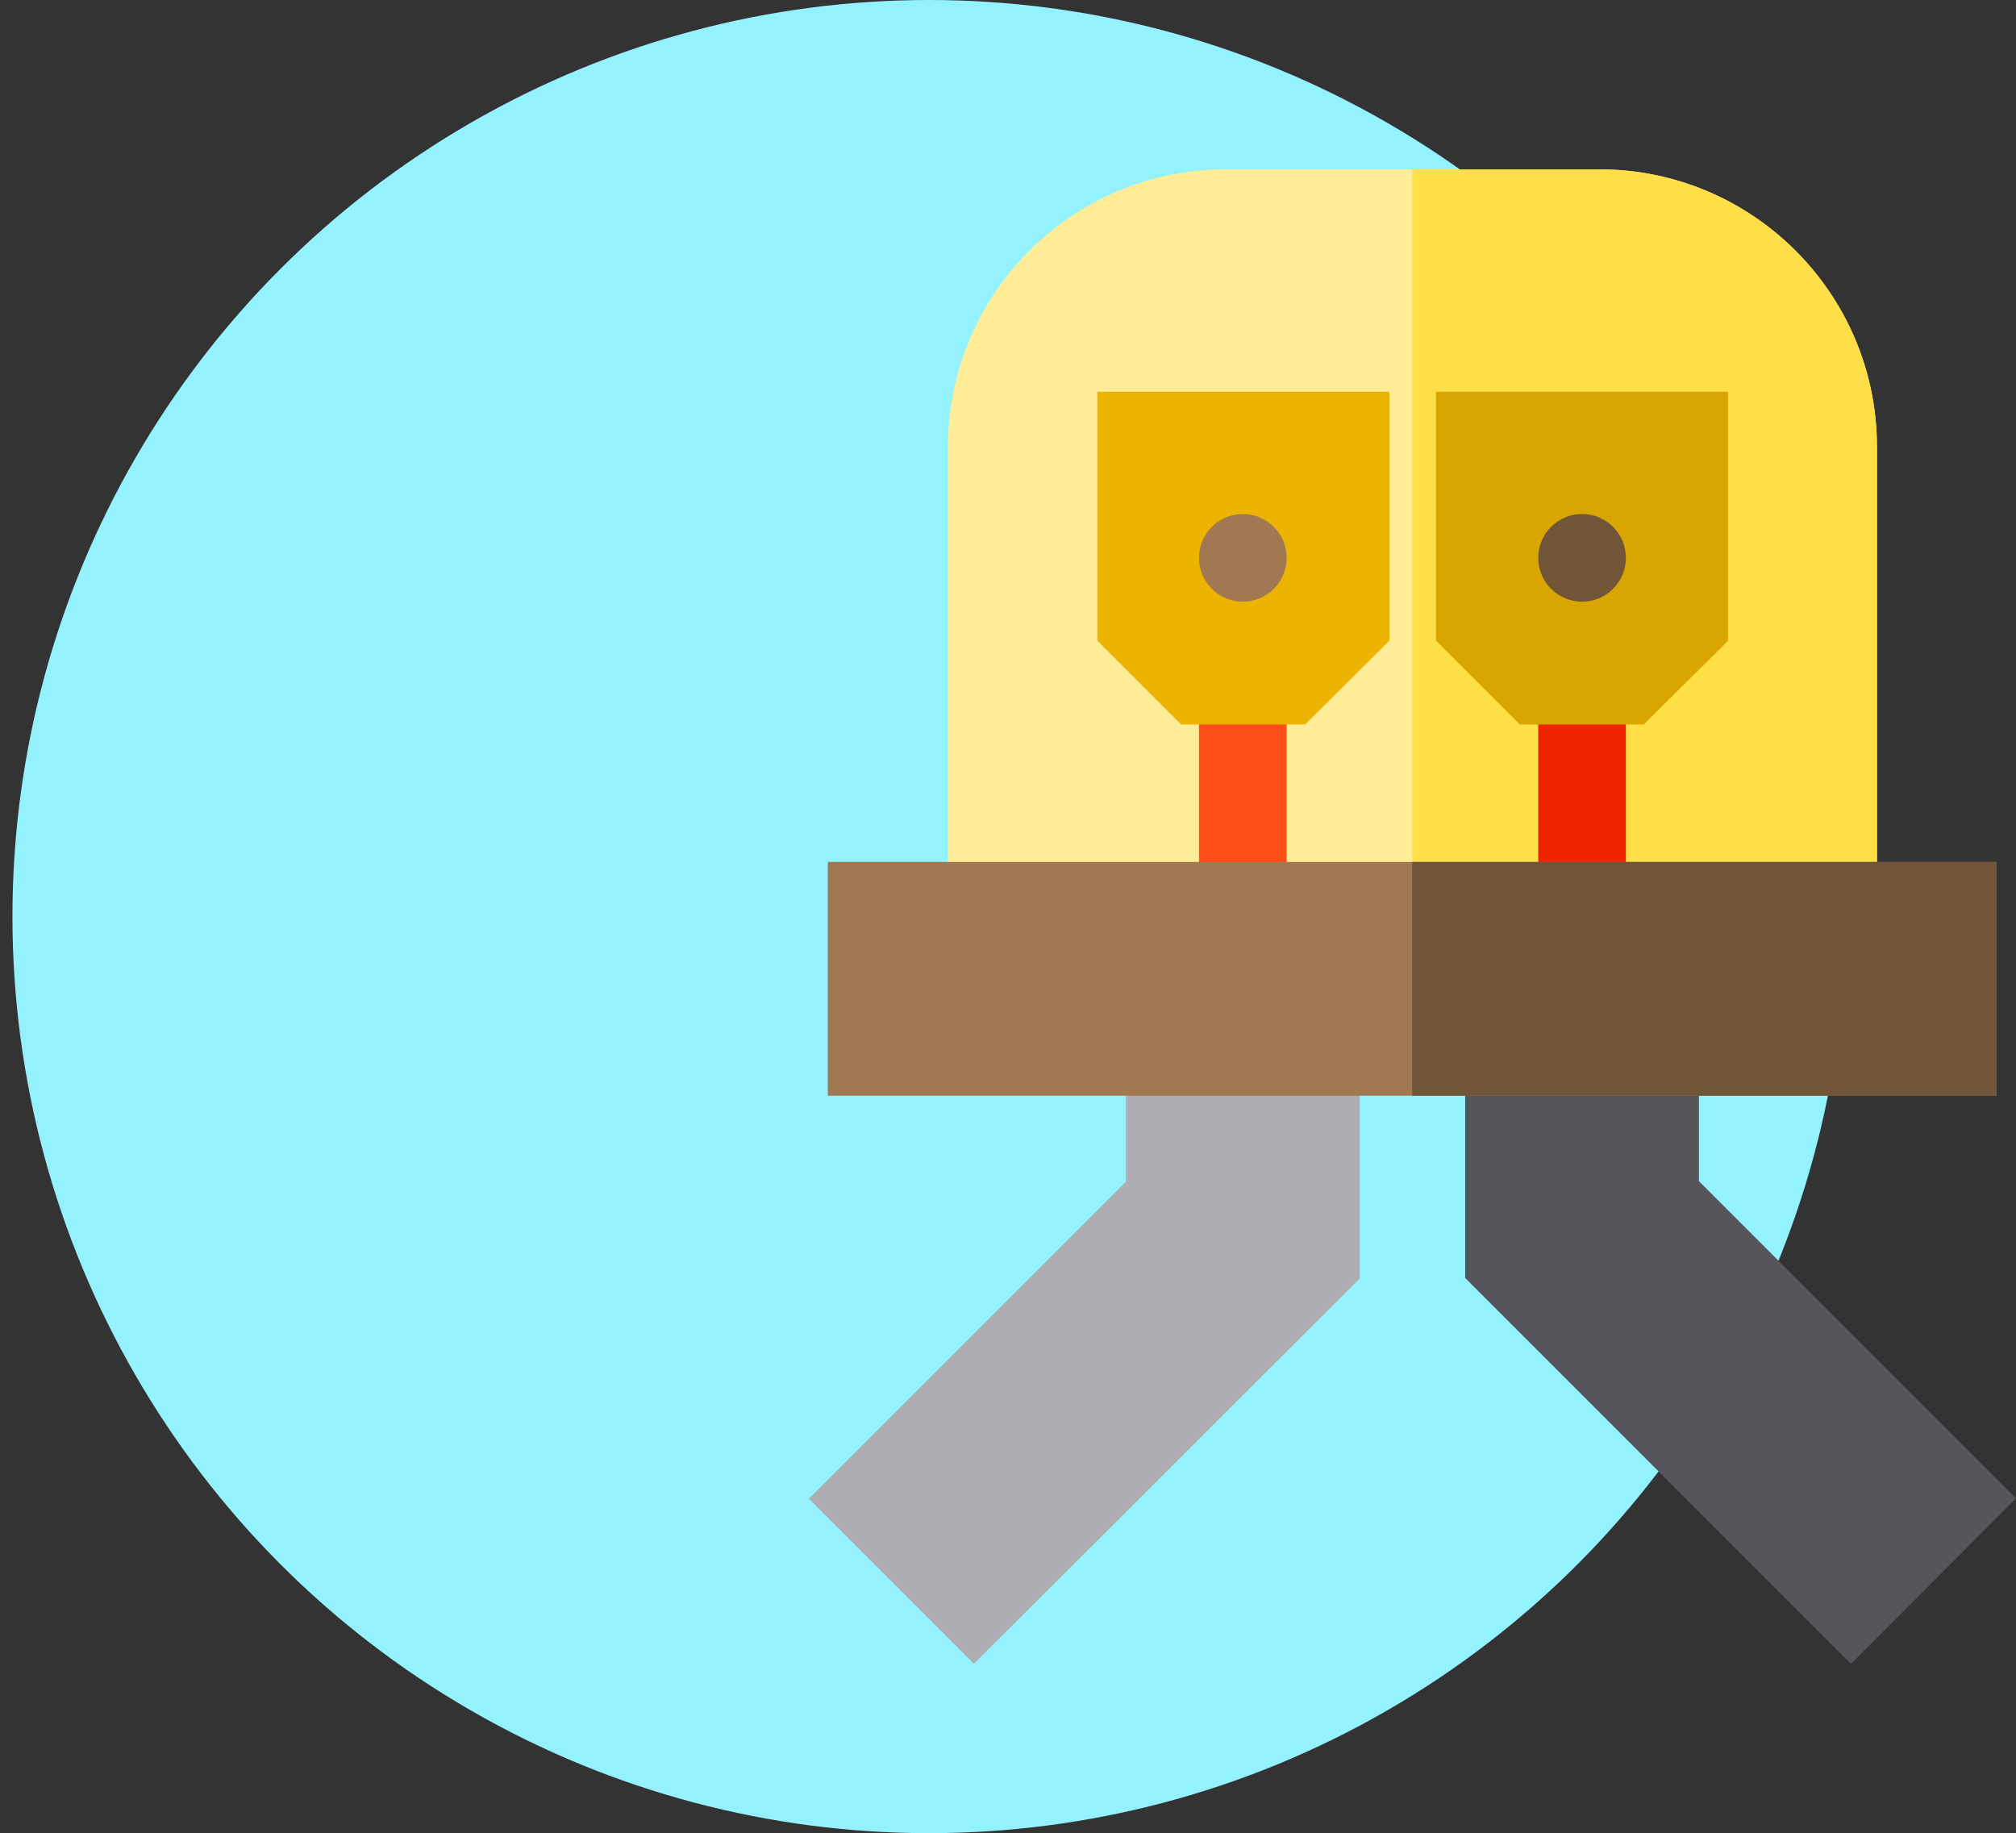
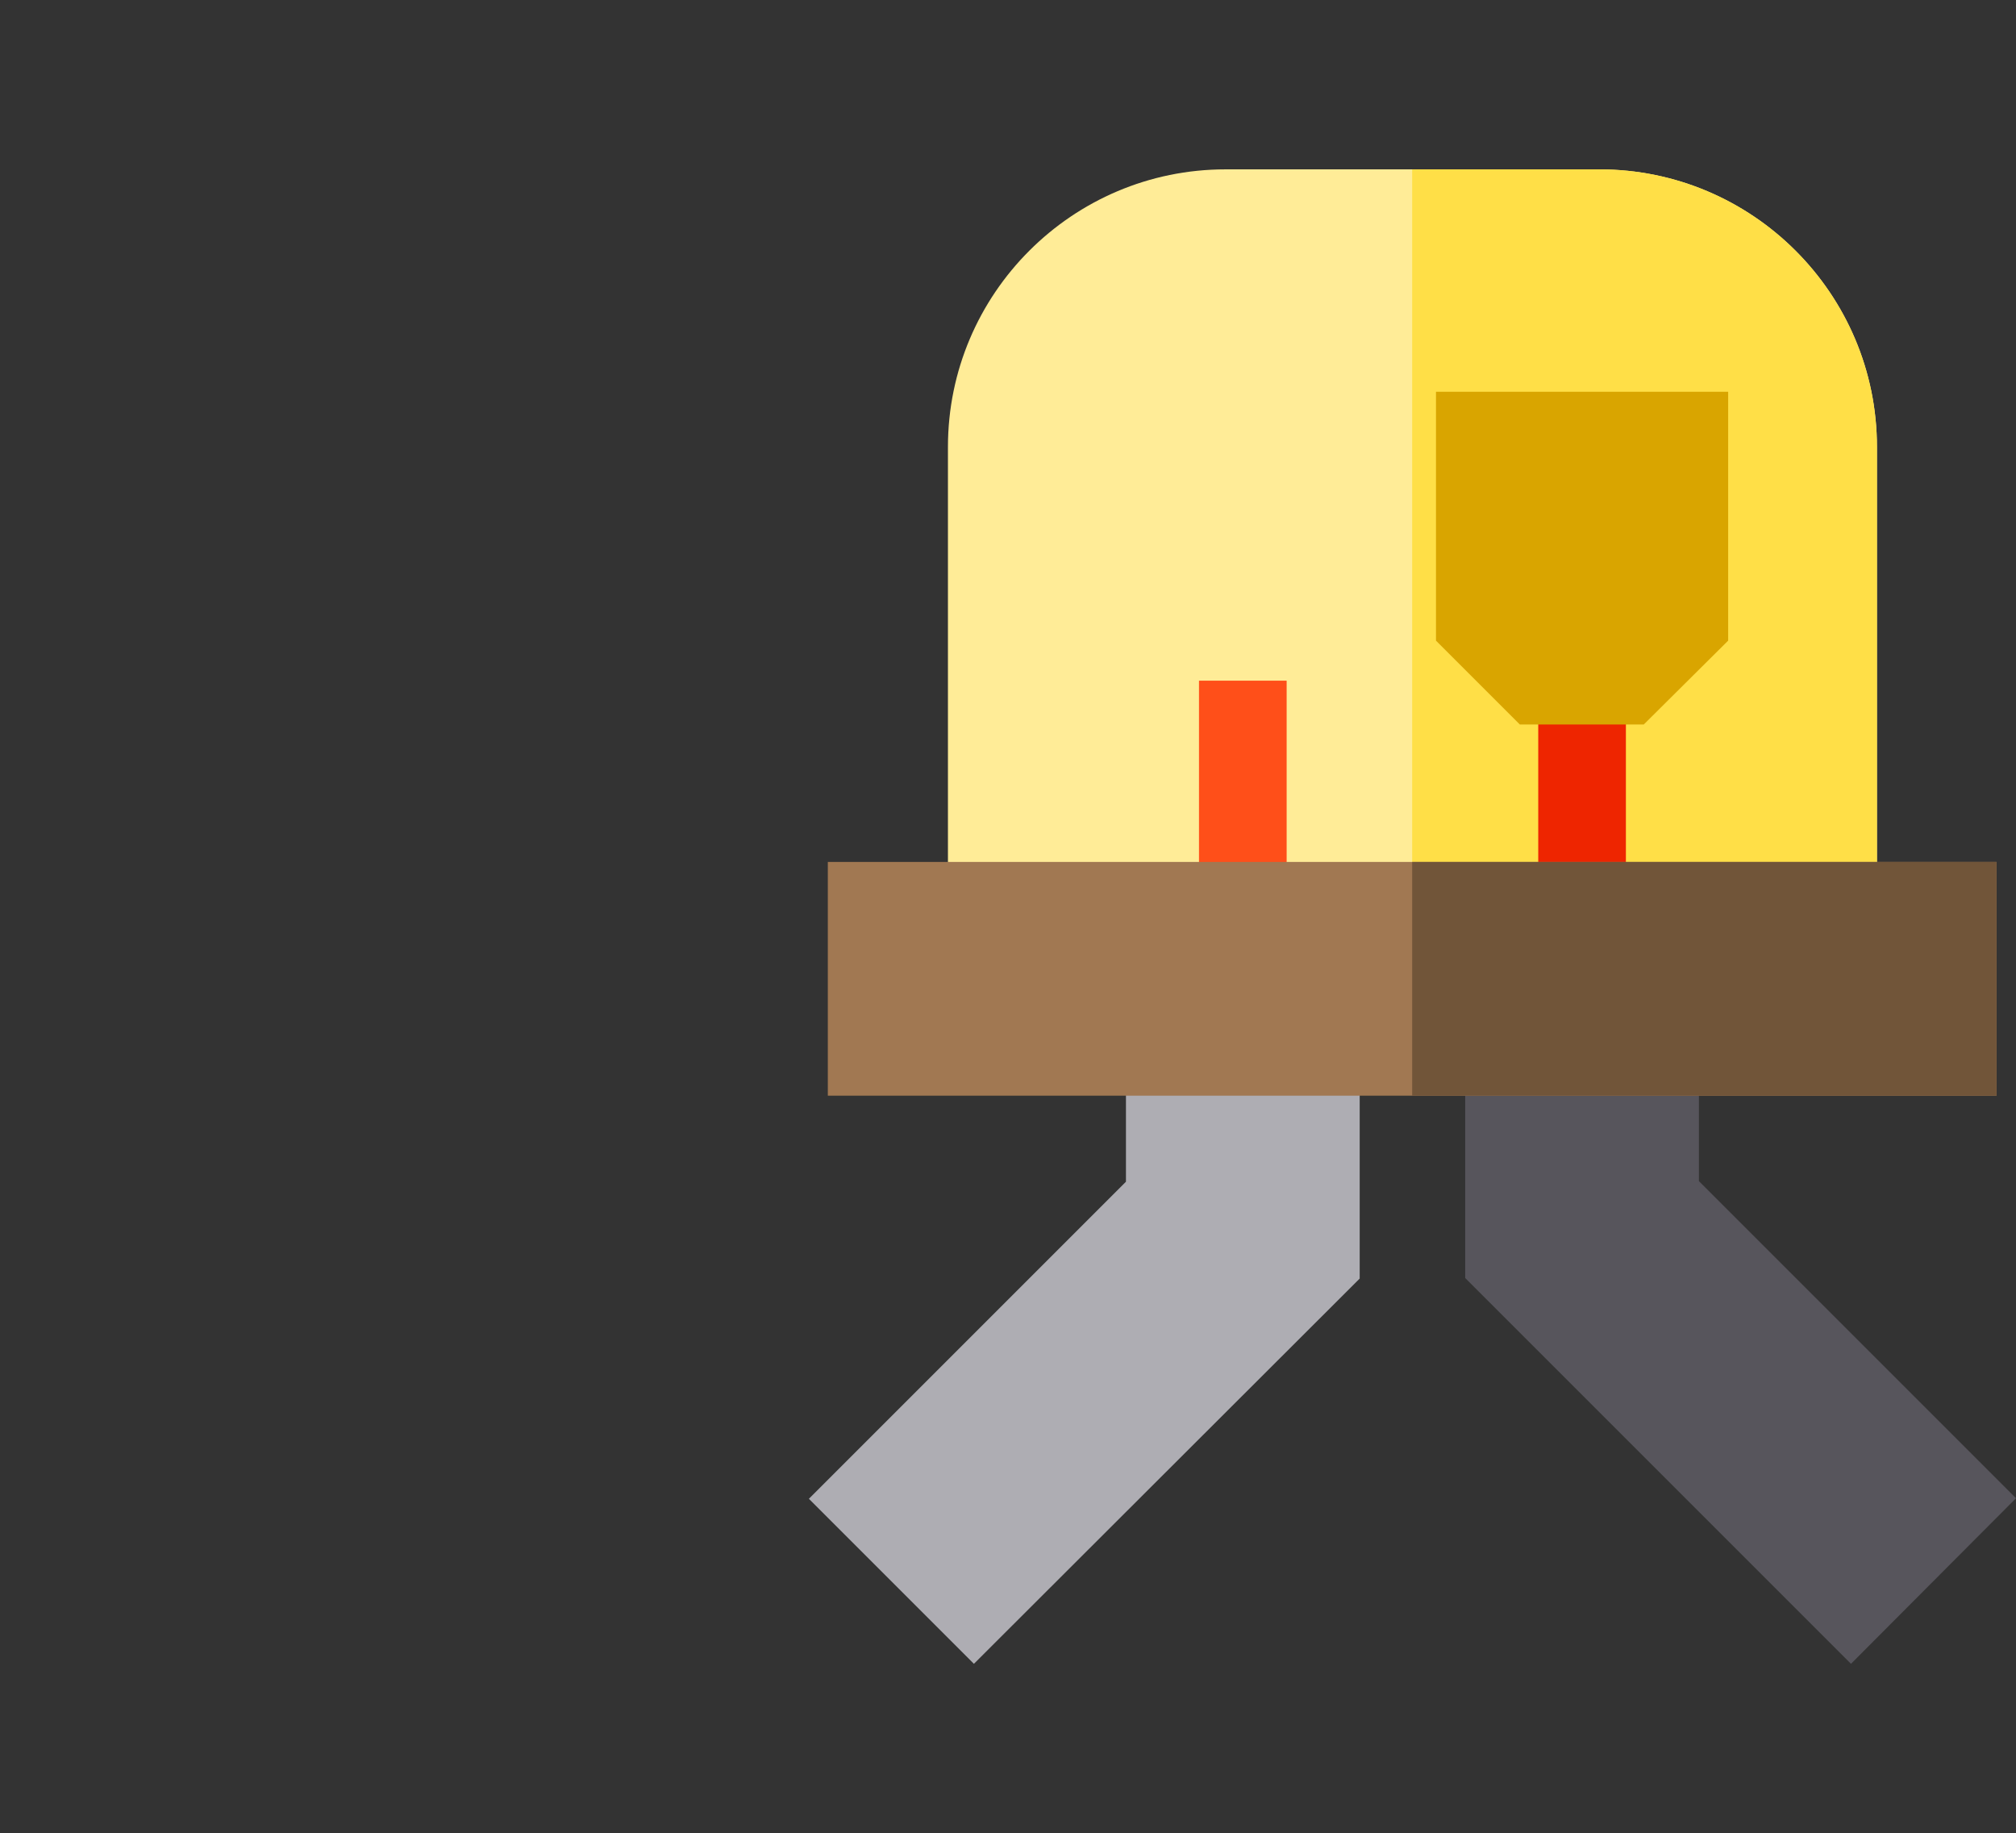
<svg xmlns="http://www.w3.org/2000/svg" id="Слой_1" x="0px" y="0px" viewBox="0 0 372.6 338.8" style="enable-background:new 0 0 372.6 338.8;" xml:space="preserve">
  <rect x="0" y="0" width="372.6" height="338.8" fill="#333333" stroke="none" />
  <style type="text/css"> .st0{fill:#94F2FF;} .st1{fill:#FFEC97;} .st2{fill:#FFDF47;} .st3{fill:#AEADB3;} .st4{fill:#57555C;} .st5{fill:#FF4F19;} .st6{fill:#ECB300;} .st7{fill:#EE2500;} .st8{fill:#D9A500;} .st9{fill:#A17852;} .st10{fill:#715539;} </style>
  <g id="Слой_1_1_">
-     <circle class="st0" cx="171.7" cy="169.4" r="169.4" />
-   </g>
+     </g>
  <g>
    <path class="st1" d="M346.9,175.5H175.2V82.6c0-28.3,23-51.3,51.3-51.3h69.1c28.3,0,51.3,23,51.3,51.3L346.9,175.5L346.9,175.5z" />
    <path class="st2" d="M346.9,82.6c0-28.3-23-51.3-51.3-51.3H261v144.2h85.9L346.9,82.6L346.9,82.6z" />
    <path class="st3" d="M180,307.5L149.5,277l58.6-58.6v-32.1h43.2v50L180,307.5z" />
    <path class="st4" d="M342.1,307.5l-71.3-71.3v-50H314v32.1l58.6,58.6L342.1,307.5z" />
    <rect x="221.6" y="125.8" class="st5" width="16.2" height="41.6" />
-     <path class="st6" d="M241.2,133.9h-22.9l-15.5-15.5v-46h54v46L241.2,133.9z" />
    <rect x="284.3" y="125.8" class="st7" width="16.2" height="41.6" />
    <path class="st8" d="M303.8,133.9h-22.9l-15.5-15.5v-46h54v46L303.8,133.9z" />
-     <circle class="st9" cx="229.7" cy="103.1" r="8.1" />
-     <circle class="st10" cx="292.4" cy="103.1" r="8.1" />
    <path class="st9" d="M369,202.5H153v-43.2h216V202.5z" />
    <rect x="261" y="159.3" class="st10" width="108" height="43.2" />
  </g>
</svg>